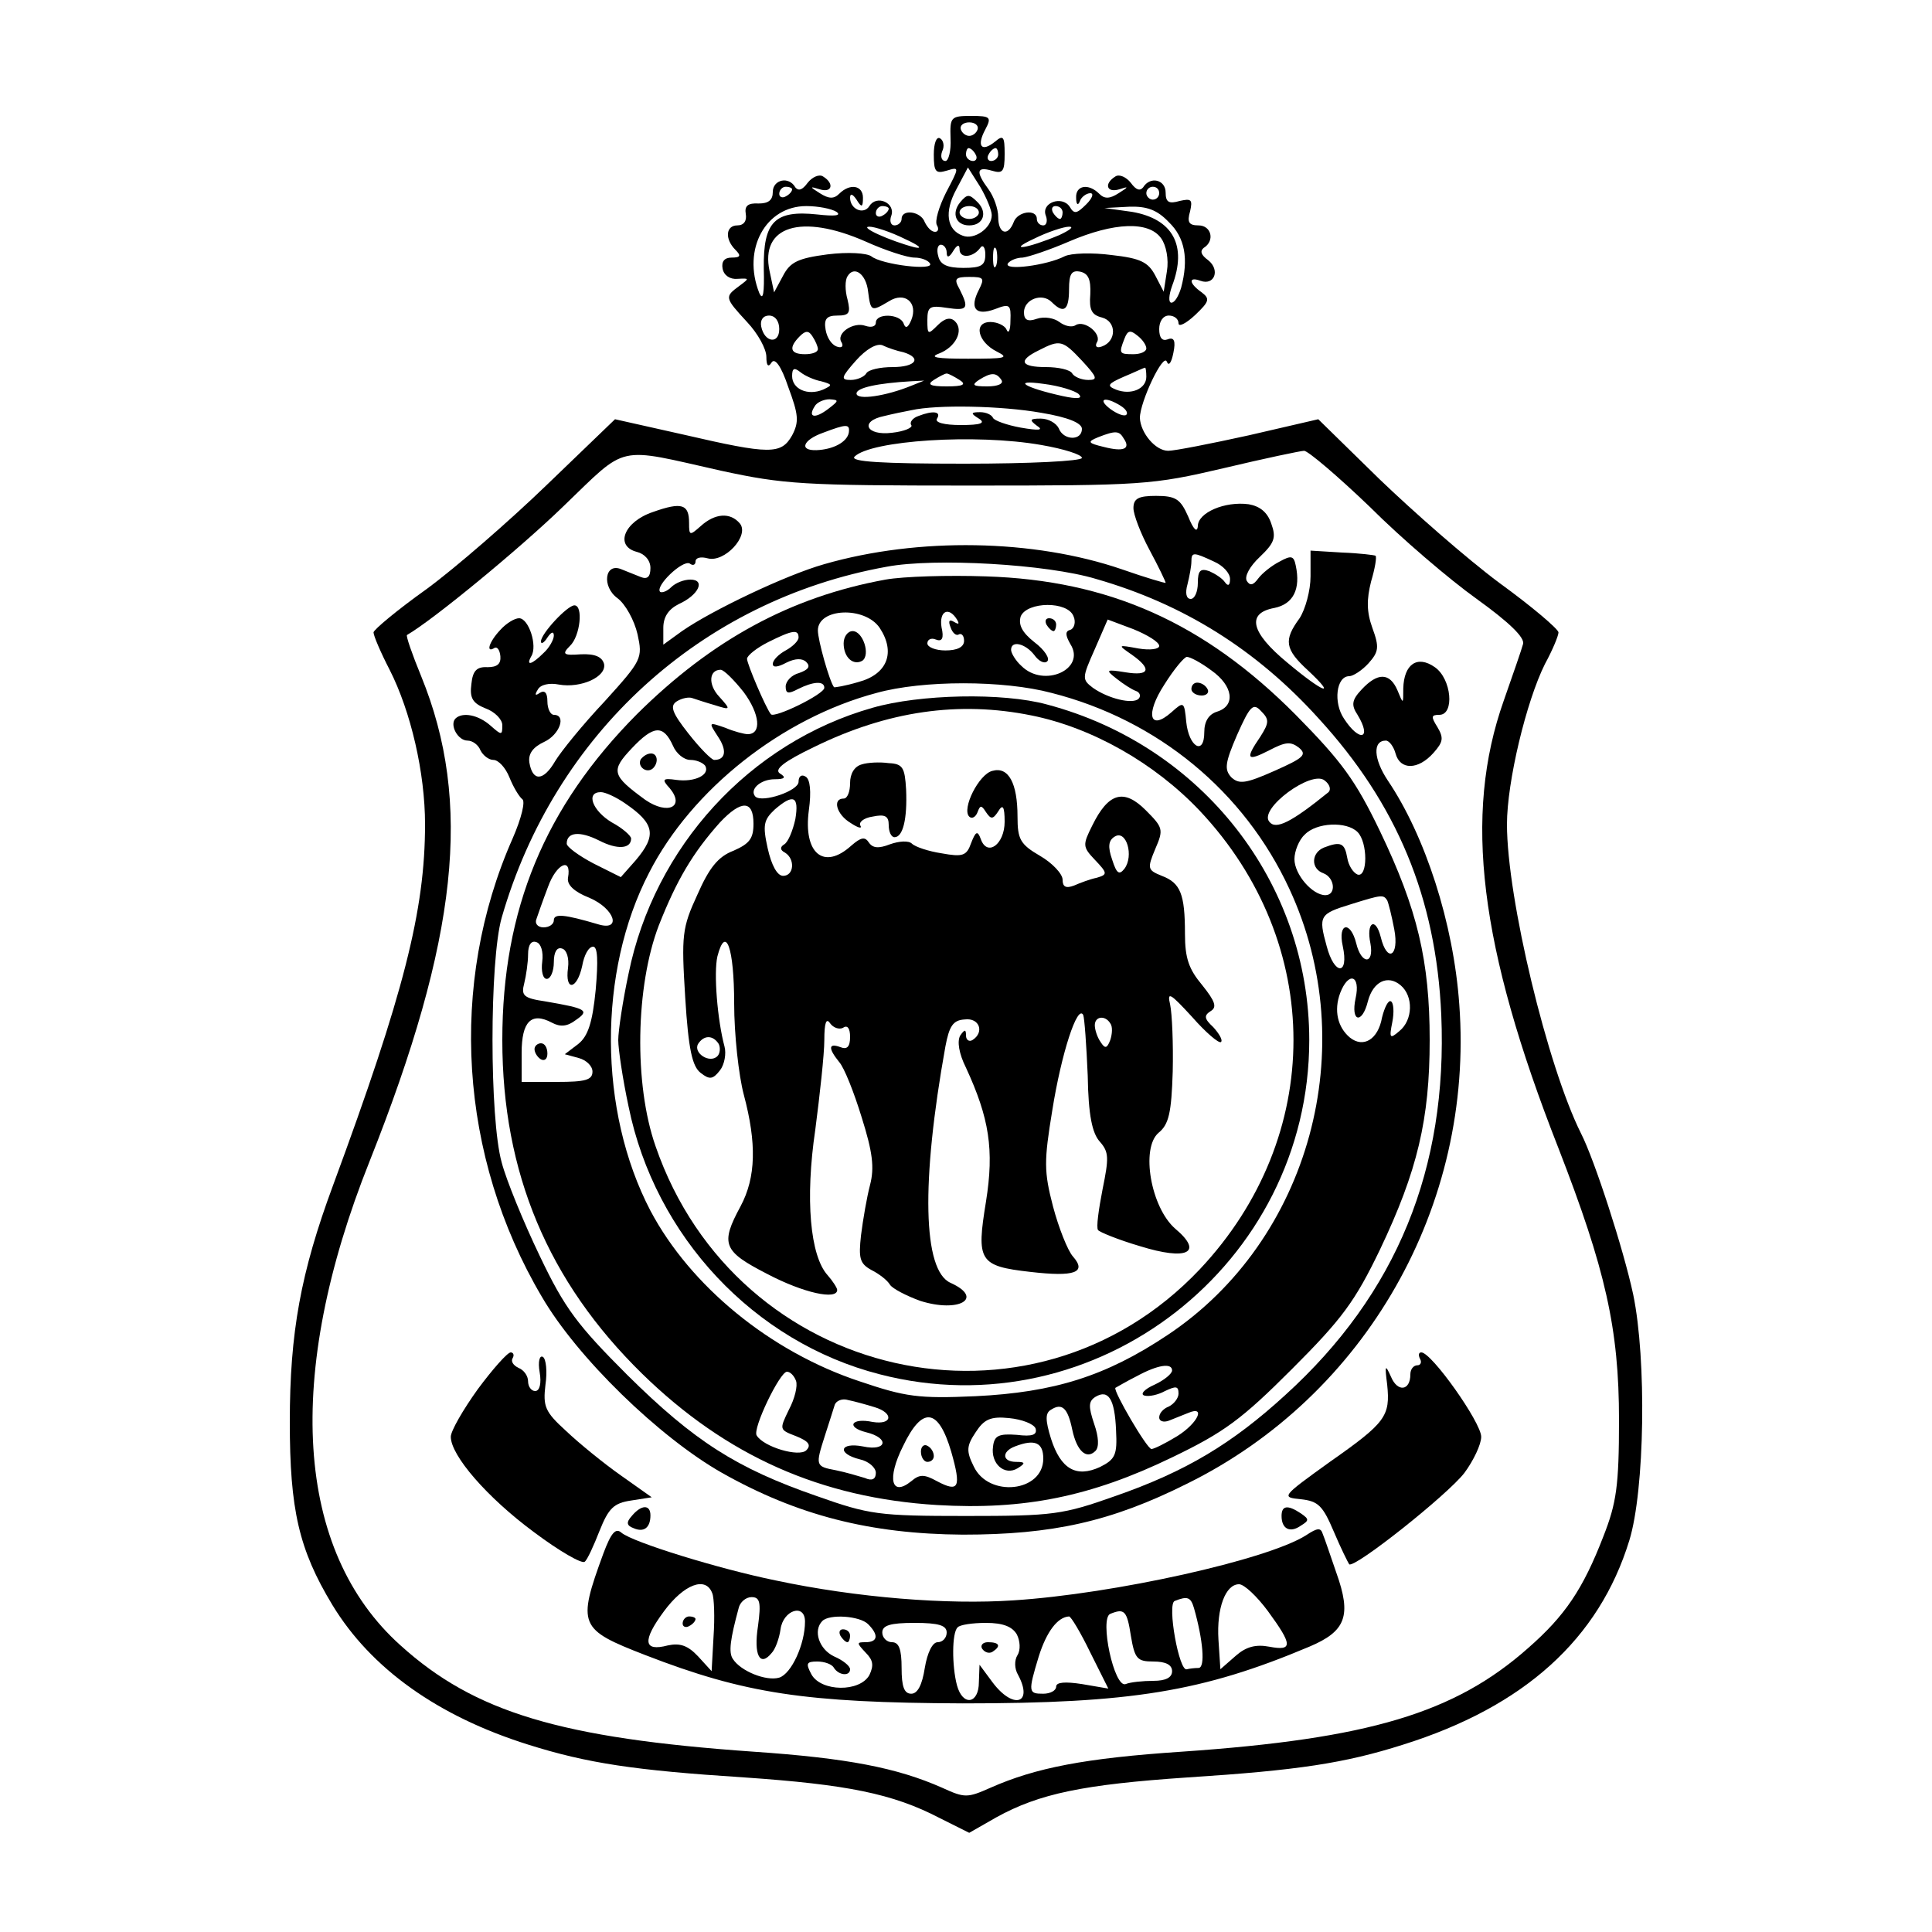
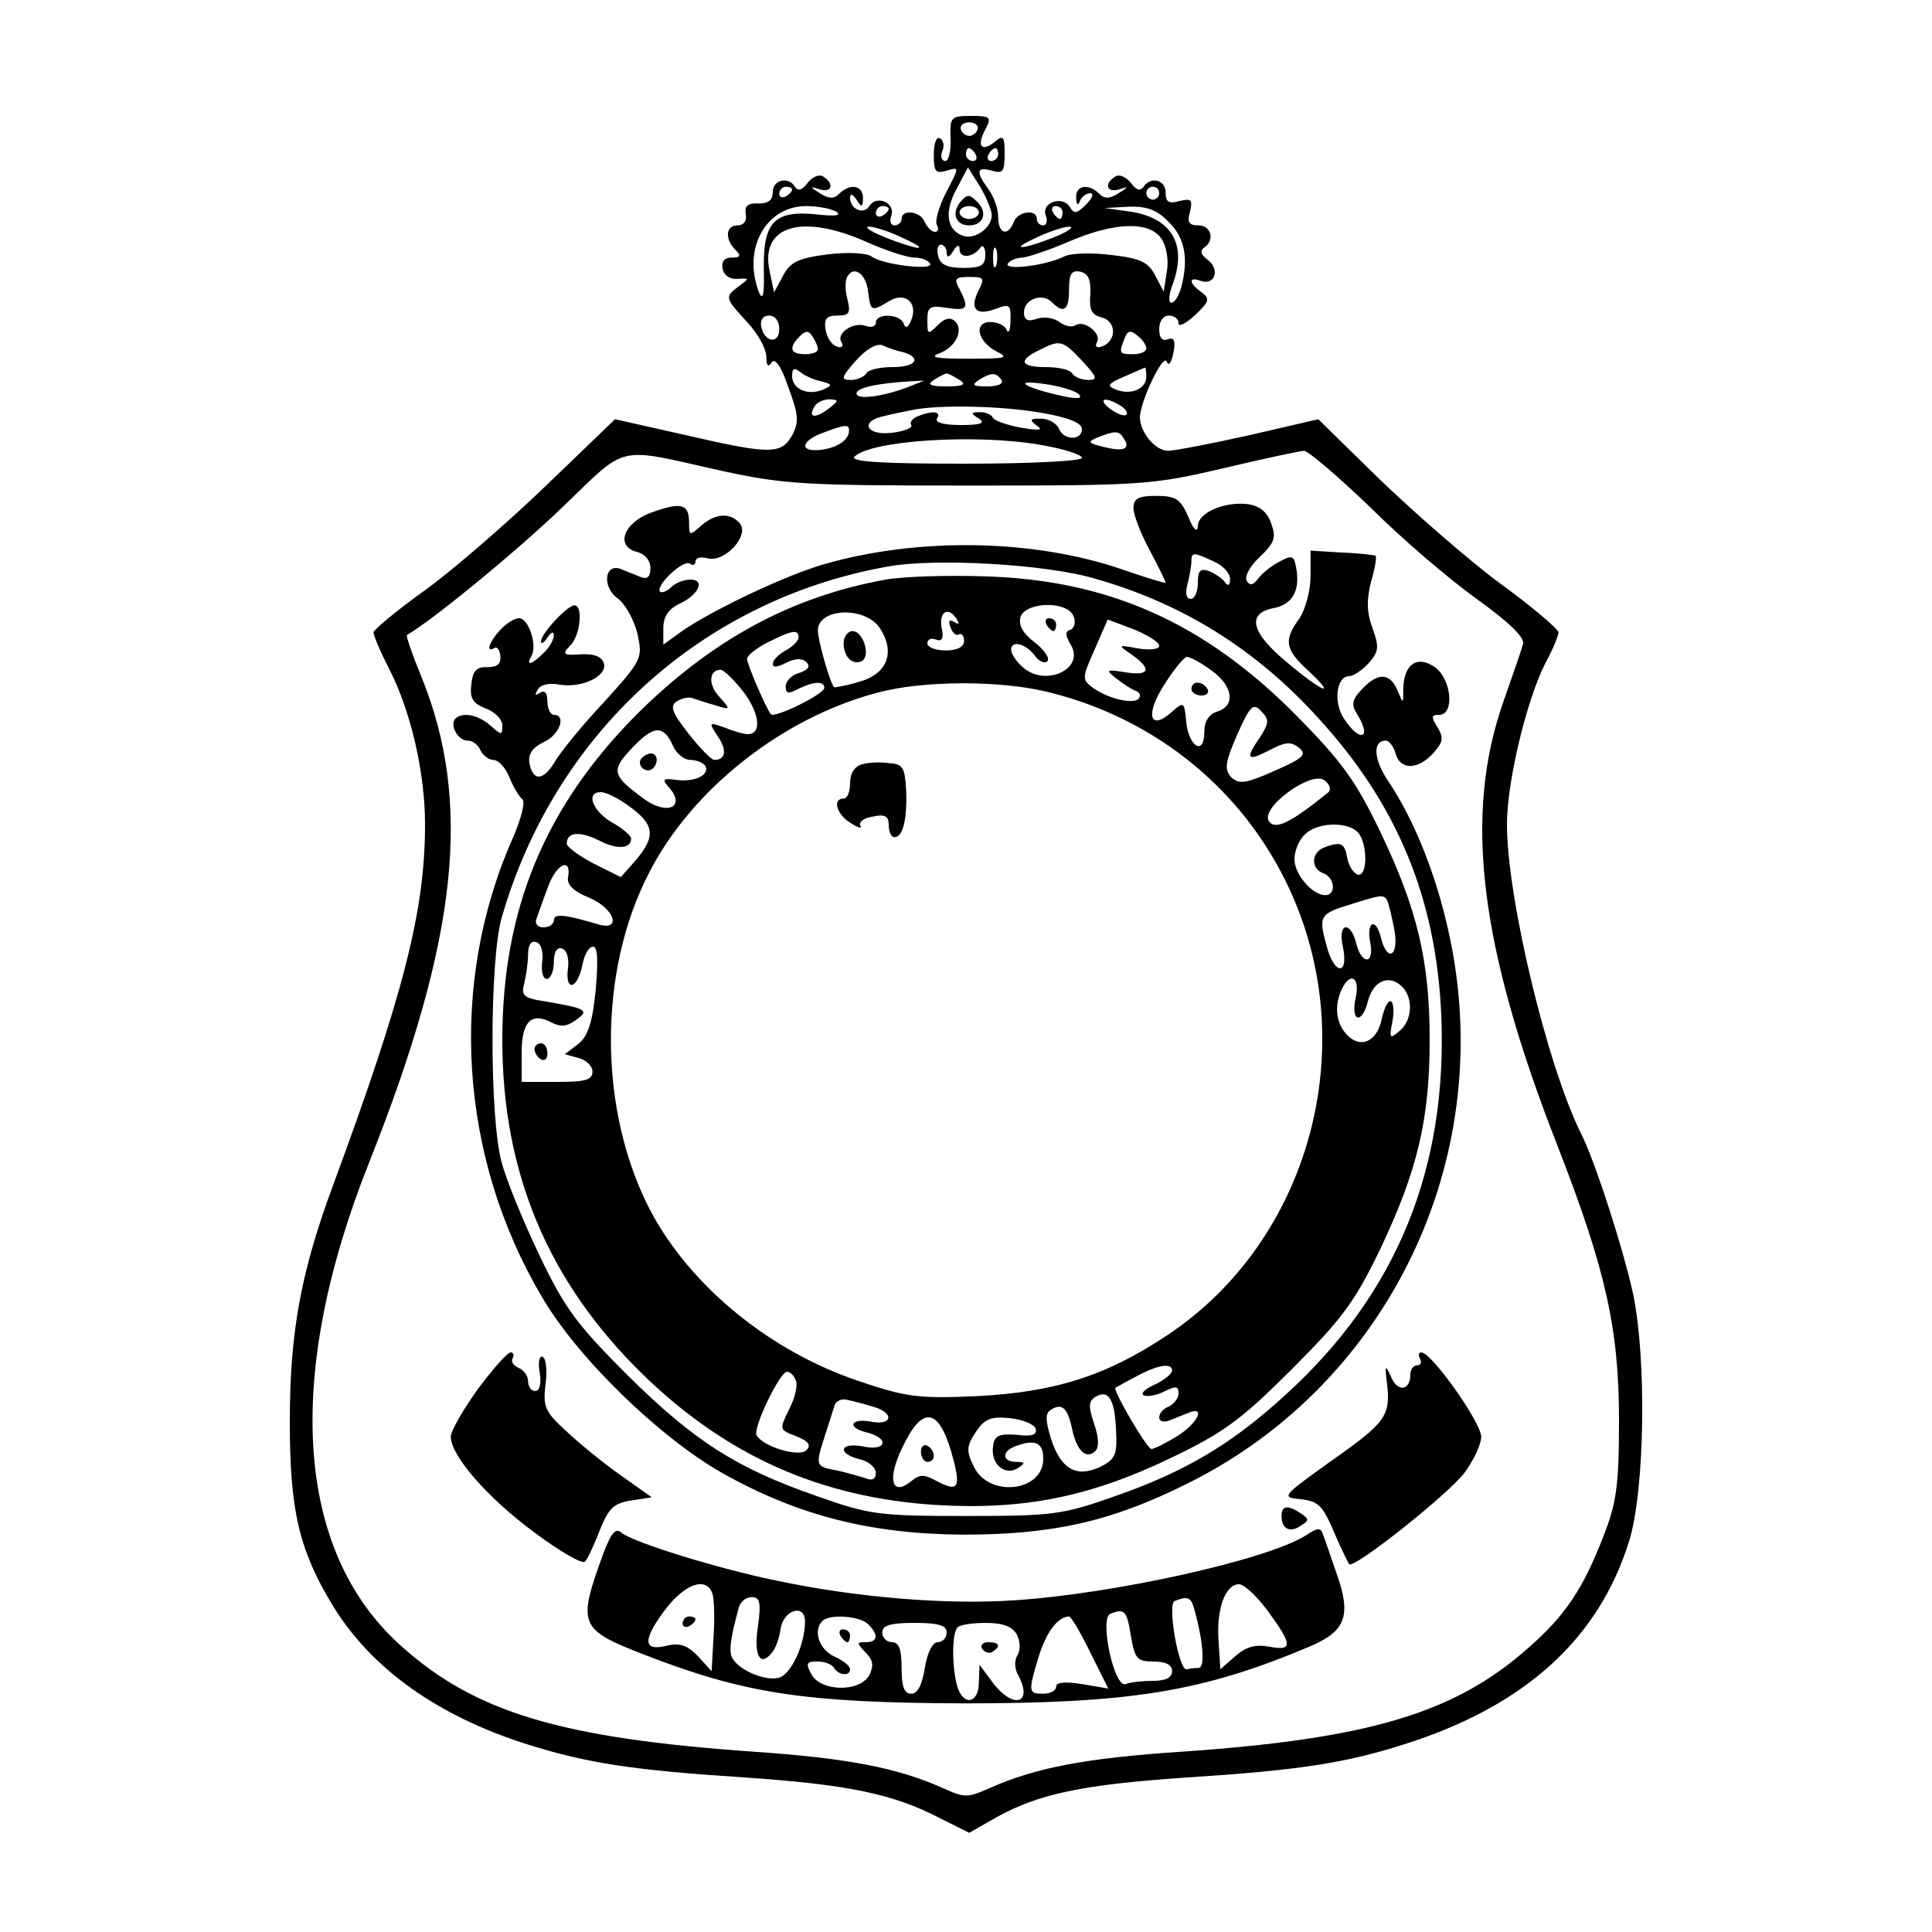
<svg xmlns="http://www.w3.org/2000/svg" version="1.0" width="300pt" height="300pt" viewBox="0 0 300 300" preserveAspectRatio="xMidYMid meet">
  <g transform="translate(0,300) scale(0.1,-0.1)" fill="#000000" stroke="none">
    <path d="M1476 2785 c1 -19 -3 -35 -8 -35 -6 0 -8 7 -5 15 4 8 2 17 -3 20 -6 4 -10 -8 -10 -25 0 -27 3 -30 20 -25 20 6 20 6 -1 -34 -11 -22 -18 -45 -14 -51 3 -5 2 -10 -3 -10 -6 0 -12 7 -16 15 -6 17 -36 21 -36 5 0 -5 -5 -10 -11 -10 -6 0 -8 7 -5 15 7 20 -23 33 -34 15 -9 -14 -30 -5 -30 13 0 7 4 6 10 -3 8 -13 10 -12 10 3 0 19 -20 23 -37 6 -8 -8 -16 -8 -30 1 -16 10 -16 11 0 6 19 -6 23 9 5 20 -6 4 -17 -1 -24 -10 -8 -11 -14 -13 -19 -7 -10 18 -35 12 -35 -7 0 -13 -7 -18 -22 -18 -17 1 -22 -4 -20 -16 2 -11 -3 -18 -13 -18 -18 0 -20 -21 -3 -38 9 -9 8 -12 -6 -12 -11 0 -16 -6 -14 -17 2 -11 12 -17 23 -16 19 1 19 1 3 -11 -23 -17 -23 -18 12 -56 17 -18 30 -42 30 -54 0 -14 3 -17 8 -9 5 8 15 -5 26 -38 16 -43 17 -54 6 -75 -17 -30 -34 -30 -168 1 l-107 24 -106 -102 c-58 -56 -142 -129 -187 -162 -45 -32 -82 -63 -82 -67 0 -5 11 -31 25 -58 33 -65 55 -160 55 -240 0 -134 -33 -263 -143 -561 -50 -135 -67 -228 -67 -367 0 -136 14 -198 66 -284 60 -99 164 -173 304 -217 92 -29 165 -40 336 -51 159 -11 230 -25 303 -63 l46 -23 42 24 c67 37 135 51 297 62 171 11 244 22 335 51 188 59 304 164 351 317 24 78 27 281 6 382 -15 70 -60 209 -81 250 -52 104 -115 365 -115 480 0 66 30 191 59 249 12 22 21 44 21 49 0 5 -41 40 -92 77 -51 38 -134 111 -186 161 l-95 93 -108 -25 c-59 -13 -115 -24 -125 -24 -20 0 -43 28 -44 51 0 25 37 103 42 87 3 -7 7 -1 10 14 4 19 1 25 -9 21 -8 -3 -13 2 -13 16 0 12 6 21 15 21 8 0 15 -5 15 -12 0 -6 11 -1 26 13 22 21 23 25 10 35 -20 14 -21 25 -2 18 22 -8 31 17 12 32 -11 8 -13 14 -7 19 18 11 12 35 -8 35 -15 0 -18 5 -13 22 4 18 2 20 -16 16 -17 -5 -22 -2 -22 13 0 20 -24 26 -35 8 -5 -6 -11 -4 -19 7 -7 9 -18 14 -24 10 -18 -11 -14 -26 6 -20 15 5 15 4 -1 -6 -14 -9 -22 -9 -30 -1 -17 17 -37 13 -36 -6 0 -11 3 -13 6 -5 2 6 10 12 16 12 6 0 3 -8 -6 -17 -15 -15 -19 -16 -26 -4 -12 18 -45 6 -37 -14 3 -8 1 -15 -4 -15 -6 0 -10 5 -10 10 0 16 -30 12 -36 -5 -9 -23 -24 -18 -24 8 0 13 -7 32 -15 43 -20 27 -19 36 5 29 17 -5 20 -2 20 26 0 27 -2 30 -15 19 -21 -17 -29 -7 -15 19 10 19 8 21 -22 21 -32 0 -33 -2 -32 -35z m42 14 c-2 -6 -8 -10 -13 -10 -5 0 -11 4 -13 10 -2 6 4 11 13 11 9 0 15 -5 13 -11z m-3 -39 c3 -5 1 -10 -4 -10 -6 0 -11 5 -11 10 0 6 2 10 4 10 3 0 8 -4 11 -10z m35 0 c0 -5 -5 -10 -11 -10 -5 0 -7 5 -4 10 3 6 8 10 11 10 2 0 4 -4 4 -10z m-10 -94 c0 -20 -27 -39 -45 -32 -25 9 -29 37 -10 72 l18 34 19 -30 c10 -17 18 -37 18 -44z m-310 40 c0 -3 -4 -8 -10 -11 -5 -3 -10 -1 -10 4 0 6 5 11 10 11 6 0 10 -2 10 -4z m570 -6 c0 -5 -4 -10 -10 -10 -5 0 -10 5 -10 10 0 6 5 10 10 10 6 0 10 -4 10 -10z m-501 -29 c8 -6 -3 -7 -30 -4 -66 7 -84 -11 -83 -84 1 -38 -1 -51 -7 -38 -27 68 10 135 73 135 18 0 39 -4 47 -9z m81 5 c0 -3 -4 -8 -10 -11 -5 -3 -10 -1 -10 4 0 6 5 11 10 11 6 0 10 -2 10 -4z m270 -6 c0 -5 -2 -10 -4 -10 -3 0 -8 5 -11 10 -3 6 -1 10 4 10 6 0 11 -4 11 -10z m165 -15 c25 -24 31 -57 19 -102 -4 -13 -10 -23 -15 -23 -5 0 -4 12 1 26 24 63 1 104 -62 115 l-43 6 38 2 c28 1 44 -5 62 -24z m-471 -30 c31 -14 65 -25 76 -25 10 0 21 -4 24 -9 8 -12 -75 -2 -91 11 -7 5 -36 7 -68 3 -46 -6 -58 -12 -69 -33 l-14 -26 -7 33 c-15 70 49 90 149 46z m61 4 c22 -10 29 -16 15 -13 -38 10 -87 32 -70 32 8 0 33 -8 55 -19z m240 6 c-50 -21 -83 -26 -40 -6 22 11 47 19 55 19 8 0 2 -5 -15 -13z m158 -5 c8 -11 12 -33 9 -51 l-5 -32 -13 25 c-11 21 -23 27 -68 32 -30 4 -63 3 -73 -2 -27 -14 -95 -23 -88 -11 4 5 14 9 23 9 9 1 42 12 72 25 70 30 124 32 143 5z m-333 -22 c0 -9 4 -8 10 2 6 10 10 11 10 3 0 -15 21 -13 32 2 4 6 8 1 8 -10 0 -17 -6 -21 -34 -21 -25 0 -36 5 -39 18 -3 10 -1 18 4 18 5 0 9 -6 9 -12z m77 -20 c-3 -7 -5 -2 -5 12 0 14 2 19 5 13 2 -7 2 -19 0 -25z m-199 -41 c4 -31 5 -31 32 -15 25 16 46 -2 35 -29 -5 -12 -9 -14 -12 -5 -6 15 -43 16 -43 1 0 -6 -7 -8 -16 -5 -19 7 -47 -12 -37 -26 3 -6 0 -9 -8 -6 -8 3 -15 14 -17 26 -3 17 2 22 18 22 19 0 21 4 16 25 -4 14 -4 30 0 36 10 17 29 4 32 -24z m345 -4 c-2 -24 2 -32 18 -36 23 -6 23 -37 0 -45 -8 -3 -11 0 -8 6 9 13 -19 36 -33 27 -6 -4 -17 -1 -25 5 -8 6 -23 9 -35 5 -14 -5 -20 -2 -20 10 0 20 28 31 43 16 19 -19 27 -13 27 20 0 24 4 30 18 27 12 -3 16 -12 15 -35z m-173 7 c-15 -29 -5 -41 25 -30 23 9 25 7 24 -18 0 -15 -3 -21 -6 -14 -2 6 -14 12 -25 12 -27 0 -20 -31 10 -46 20 -10 13 -11 -45 -11 -48 0 -61 2 -45 8 26 10 39 36 25 50 -7 7 -16 5 -27 -6 -15 -15 -16 -15 -16 8 0 21 4 23 30 19 33 -5 35 -1 20 29 -9 16 -7 19 15 19 23 0 24 -2 15 -20z m-310 -61 c0 -24 -23 -21 -28 4 -2 10 3 17 12 17 10 0 16 -9 16 -21z m60 -31 c0 -5 -9 -8 -20 -8 -23 0 -26 10 -8 28 9 9 14 9 20 -1 4 -6 8 -15 8 -19z m510 1 c0 -5 -9 -9 -20 -9 -22 0 -23 1 -14 24 5 13 9 14 20 5 8 -6 14 -15 14 -20z m-377 -6 c29 -9 19 -23 -17 -23 -19 0 -38 -4 -41 -10 -3 -5 -14 -10 -24 -10 -16 0 -15 4 8 30 16 18 32 27 41 24 8 -4 23 -9 33 -11z m277 -13 c24 -26 25 -30 10 -30 -11 0 -22 5 -25 10 -3 6 -22 10 -41 10 -39 0 -44 10 -11 26 33 17 37 16 67 -16z m-405 -32 c18 -5 18 -6 3 -13 -24 -10 -48 1 -48 21 0 12 3 14 13 6 6 -5 21 -12 32 -14z m505 7 c0 -19 -24 -29 -47 -20 -15 6 -13 9 12 20 17 7 31 14 33 14 1 1 2 -6 2 -14z m-290 -5 c11 -7 6 -10 -20 -10 -26 0 -31 3 -20 10 8 5 17 10 20 10 3 0 12 -5 20 -10z m65 0 c4 -6 -6 -10 -22 -10 -22 0 -25 2 -13 10 19 12 27 12 35 0z m-140 -9 c-39 -16 -85 -23 -85 -12 0 9 33 16 85 19 l20 1 -20 -8z m260 -13 c7 -7 -2 -8 -25 -3 -59 13 -80 26 -30 19 25 -3 50 -11 55 -16z m-389 -23 c-21 -16 -32 -13 -21 4 3 6 14 11 23 11 15 -1 15 -2 -2 -15z m454 5 c8 -5 12 -11 9 -14 -3 -3 -14 1 -25 9 -21 16 -8 20 16 5z m-123 -11 c42 -7 63 -16 63 -25 0 -19 -29 -18 -36 1 -4 8 -16 15 -28 15 -17 0 -18 -2 -6 -11 11 -7 4 -8 -25 -3 -22 4 -41 11 -43 15 -2 5 -11 9 -20 9 -15 0 -15 -2 -2 -10 11 -7 3 -10 -28 -10 -26 0 -41 4 -37 10 7 11 -6 13 -29 4 -9 -3 -14 -10 -11 -14 3 -4 -11 -10 -30 -12 -40 -5 -51 18 -12 26 12 3 31 7 42 9 40 9 140 7 202 -4z m-299 -31 c-3 -15 -25 -26 -50 -27 -28 -1 -21 16 10 27 37 14 42 14 40 0z m427 -9 c11 -16 0 -21 -31 -13 -25 6 -26 8 -9 15 28 11 33 10 40 -2z m-128 -10 c35 -6 63 -15 63 -20 0 -5 -81 -9 -182 -9 -129 0 -179 3 -171 11 25 25 188 36 290 18z m-497 -40 c97 -21 127 -23 385 -23 269 0 284 1 395 27 63 15 120 27 125 27 6 0 52 -39 102 -87 49 -49 124 -113 166 -143 50 -36 75 -60 72 -70 -2 -8 -16 -48 -30 -88 -63 -178 -38 -382 85 -695 73 -188 94 -280 94 -422 0 -102 -4 -129 -24 -180 -32 -83 -60 -124 -117 -174 -114 -101 -247 -141 -538 -161 -150 -10 -227 -25 -297 -56 -36 -16 -40 -16 -75 0 -70 31 -147 46 -293 56 -299 21 -433 61 -548 165 -164 147 -181 419 -48 752 137 345 160 557 80 753 -14 34 -24 63 -22 64 40 23 175 134 243 200 101 97 80 92 245 55z" />
    <path d="M1491 2686 c-14 -17 -7 -36 14 -36 22 0 29 20 13 36 -13 13 -16 13 -27 0z m29 -16 c0 -5 -7 -10 -15 -10 -8 0 -15 5 -15 10 0 6 7 10 15 10 8 0 15 -4 15 -10z" />
    <path d="M1760 2211 c0 -10 11 -39 25 -65 14 -26 25 -49 25 -51 0 -1 -31 8 -68 21 -137 47 -316 50 -462 8 -60 -17 -175 -72 -221 -104 l-29 -21 0 26 c0 17 8 29 24 37 31 14 42 38 18 38 -10 0 -23 -5 -30 -12 -6 -6 -14 -9 -17 -7 -8 9 35 50 46 44 5 -4 9 -2 9 3 0 6 8 8 19 5 26 -7 65 35 50 54 -15 18 -39 16 -61 -4 -17 -15 -18 -15 -18 5 0 29 -11 33 -56 17 -45 -15 -60 -53 -25 -62 12 -3 21 -13 21 -25 0 -14 -5 -18 -15 -14 -8 3 -22 9 -30 12 -26 11 -31 -27 -6 -45 12 -9 26 -34 31 -56 8 -37 7 -40 -51 -104 -34 -36 -68 -78 -77 -93 -18 -31 -35 -32 -40 -2 -2 14 6 24 23 32 24 11 35 42 15 42 -5 0 -10 9 -10 21 0 13 -4 18 -12 13 -7 -5 -8 -3 -3 5 4 8 18 11 33 8 34 -6 74 12 70 32 -3 11 -14 16 -36 15 -27 -2 -30 0 -17 13 16 15 21 63 7 63 -11 0 -52 -44 -52 -56 0 -5 5 -2 10 6 6 9 10 10 10 3 0 -6 -7 -19 -16 -27 -18 -18 -28 -21 -19 -5 10 16 -4 59 -19 59 -7 0 -20 -8 -29 -18 -18 -19 -23 -37 -9 -28 4 2 8 -3 9 -13 1 -12 -5 -17 -20 -17 -17 1 -23 -6 -25 -26 -3 -22 2 -30 22 -38 14 -5 26 -17 26 -26 0 -16 -1 -16 -18 -1 -19 17 -44 22 -55 11 -9 -10 4 -34 19 -34 8 0 17 -7 20 -15 4 -8 13 -15 20 -15 8 0 19 -12 25 -27 6 -15 15 -30 20 -34 5 -3 -1 -29 -15 -61 -100 -226 -83 -494 45 -711 55 -95 183 -219 280 -274 117 -66 230 -95 374 -96 139 0 230 20 348 79 278 137 446 432 423 744 -9 127 -53 262 -111 348 -22 33 -24 62 -3 62 5 0 12 -9 15 -20 7 -26 35 -26 59 1 15 17 16 23 6 40 -10 16 -10 19 3 19 24 0 19 56 -7 74 -27 19 -48 5 -49 -33 0 -25 0 -25 -9 -3 -12 28 -31 28 -56 1 -15 -16 -16 -24 -6 -39 23 -38 3 -43 -21 -6 -17 25 -12 66 8 66 6 0 20 9 30 20 16 18 17 25 6 55 -9 25 -9 44 -2 72 6 20 9 38 7 40 -1 1 -25 4 -52 5 l-49 3 0 -40 c0 -22 -8 -51 -17 -65 -25 -34 -23 -48 13 -81 46 -43 24 -35 -32 12 -57 47 -64 77 -20 85 29 6 41 29 33 66 -3 15 -7 16 -25 6 -12 -6 -27 -18 -33 -26 -8 -11 -13 -12 -18 -4 -4 7 5 23 20 37 23 22 26 30 18 52 -6 18 -18 27 -35 30 -37 5 -79 -13 -79 -34 -1 -11 -7 -5 -15 15 -12 27 -19 32 -50 32 -27 0 -35 -4 -35 -19z m125 -83 c14 -6 25 -18 25 -27 0 -10 -3 -12 -8 -5 -4 6 -15 13 -24 17 -14 5 -18 1 -18 -18 0 -14 -5 -25 -11 -25 -7 0 -9 9 -5 23 3 12 6 28 6 35 0 15 3 15 35 0z m-183 -27 c136 -39 249 -110 345 -216 122 -133 183 -279 191 -461 10 -238 -69 -433 -242 -590 -83 -76 -155 -119 -264 -157 -82 -29 -96 -31 -232 -31 -136 0 -150 2 -232 31 -124 43 -190 85 -294 188 -77 77 -97 103 -136 185 -25 52 -52 118 -59 145 -19 68 -19 313 0 380 82 285 309 493 598 545 74 14 249 4 325 -19z" />
    <path d="M1375 2100 c-148 -27 -270 -94 -386 -209 -143 -144 -209 -303 -209 -506 0 -206 71 -375 217 -518 131 -128 278 -193 458 -204 135 -8 239 13 365 74 81 39 108 59 186 137 78 78 98 105 137 186 58 122 77 202 77 325 0 123 -19 203 -77 324 -38 79 -59 108 -131 181 -142 143 -290 209 -481 215 -58 2 -128 0 -156 -5z m292 -57 c4 -9 1 -19 -5 -21 -8 -2 -8 -8 0 -22 25 -39 -41 -69 -76 -34 -9 8 -16 20 -16 25 0 15 22 10 36 -8 7 -10 16 -14 20 -10 5 4 -4 18 -20 30 -19 15 -25 27 -21 40 10 23 73 24 82 0z m-301 -18 c25 -38 12 -72 -33 -84 -20 -6 -38 -9 -38 -8 -7 9 -25 73 -25 88 0 35 73 38 96 4z m120 13 c4 -7 3 -8 -4 -4 -8 5 -10 2 -6 -8 3 -9 9 -14 13 -11 4 2 8 -2 8 -10 0 -10 -11 -15 -29 -15 -15 0 -28 5 -28 11 0 6 6 9 13 6 10 -4 13 2 9 19 -4 25 11 33 24 12z m314 -41 c0 -5 -14 -7 -32 -4 -33 6 -33 6 -10 -10 31 -22 27 -33 -10 -27 -31 5 -32 4 -14 -10 10 -8 24 -17 30 -19 6 -2 8 -8 4 -12 -9 -9 -47 0 -71 17 -17 13 -17 15 3 60 l20 46 40 -15 c22 -9 40 -20 40 -26z m-560 13 c0 -5 -9 -14 -20 -20 -11 -6 -20 -15 -20 -21 0 -6 8 -5 21 2 14 7 25 7 31 1 7 -7 3 -12 -11 -17 -12 -3 -21 -13 -21 -21 0 -11 4 -12 19 -4 24 12 41 13 41 2 0 -10 -78 -48 -83 -41 -8 10 -37 78 -37 86 0 5 15 17 33 26 38 19 47 20 47 7z m641 -51 c34 -24 38 -55 9 -64 -13 -4 -20 -15 -20 -32 0 -37 -24 -23 -28 16 -3 32 -4 32 -23 15 -34 -30 -41 -3 -11 43 15 24 31 43 35 43 5 0 22 -9 38 -21z m-726 -34 c25 -34 28 -65 6 -65 -5 0 -21 4 -35 10 -26 9 -26 9 -11 -14 14 -21 12 -36 -6 -36 -4 0 -22 18 -40 41 -26 33 -29 43 -18 50 8 5 19 7 24 5 6 -2 21 -7 35 -11 25 -8 25 -7 7 13 -18 19 -16 42 2 42 5 0 21 -16 36 -35z m478 -1 c165 -42 299 -153 369 -304 114 -245 32 -546 -189 -693 -96 -64 -176 -89 -298 -95 -89 -4 -109 -1 -180 23 -139 46 -263 148 -325 265 -81 155 -82 371 -2 525 66 129 206 240 353 279 72 20 197 20 272 0z m324 -68 c-24 -35 -21 -39 14 -21 25 13 33 14 46 4 13 -11 7 -16 -38 -36 -45 -20 -55 -21 -67 -10 -11 12 -10 22 9 66 20 45 25 50 37 37 13 -13 13 -18 -1 -40z m-912 -14 c5 -12 17 -22 27 -22 9 0 19 -4 23 -9 8 -14 -16 -26 -45 -22 -21 3 -23 1 -10 -13 24 -29 -3 -42 -38 -18 -52 38 -54 45 -21 80 34 36 49 37 64 4z m1018 -72 c-58 -47 -82 -59 -92 -46 -17 20 66 81 86 64 8 -6 10 -14 6 -18z m-1093 -17 c47 -32 50 -50 17 -89 l-23 -26 -42 21 c-23 12 -42 26 -42 31 0 18 20 20 50 5 29 -15 50 -13 50 3 0 4 -13 16 -30 25 -30 18 -41 47 -17 47 7 0 24 -8 37 -17z m1138 -45 c16 -16 16 -71 0 -66 -7 3 -14 14 -16 26 -4 23 -10 26 -36 16 -20 -8 -21 -33 -1 -40 18 -7 20 -34 3 -34 -20 0 -48 32 -48 56 0 12 7 30 16 38 18 19 65 21 82 4z m-1226 -71 c-2 -11 10 -22 33 -31 40 -17 51 -53 13 -41 -51 15 -68 17 -68 6 0 -6 -7 -11 -16 -11 -9 0 -14 6 -11 13 2 6 10 29 18 50 13 36 37 47 31 14z m1272 -35 c2 -4 7 -24 11 -45 8 -42 -11 -53 -21 -12 -8 32 -23 23 -16 -10 6 -33 -14 -33 -22 0 -9 36 -29 32 -21 -4 10 -46 -13 -46 -25 0 -13 47 -11 50 38 65 48 15 50 15 56 6z m-1312 -95 c-2 -15 1 -27 7 -27 6 0 11 12 11 26 0 16 5 24 13 21 7 -2 11 -15 9 -30 -5 -37 14 -34 22 3 3 17 10 30 17 30 7 0 8 -21 4 -67 -5 -51 -12 -72 -27 -84 l-21 -16 22 -6 c11 -3 21 -12 21 -21 0 -13 -11 -16 -55 -16 l-55 0 0 45 c0 49 15 64 47 47 13 -7 24 -6 37 4 22 15 17 18 -47 29 -34 5 -38 9 -33 28 3 12 6 33 6 45 0 15 5 22 13 19 7 -2 11 -15 9 -30z m1263 -57 c-8 -37 10 -41 19 -5 8 31 31 42 51 25 20 -17 19 -54 -2 -71 -15 -13 -16 -11 -11 14 3 15 2 30 -2 32 -4 3 -10 -9 -14 -25 -6 -34 -29 -48 -50 -31 -19 16 -25 42 -15 69 13 34 32 28 24 -8z m-285 -578 c0 -5 -12 -15 -27 -22 -16 -7 -23 -15 -16 -17 7 -2 21 1 32 7 17 8 21 8 21 -4 0 -7 -7 -16 -15 -20 -8 -3 -15 -10 -15 -17 0 -6 7 -8 15 -5 8 3 22 9 30 12 28 12 15 -16 -17 -36 -18 -11 -36 -20 -40 -20 -7 0 -60 91 -56 95 2 1 17 10 33 18 33 18 55 21 55 9z m-584 -16 c3 -8 -2 -28 -11 -45 -15 -31 -15 -31 11 -41 20 -8 24 -14 16 -22 -11 -11 -66 5 -77 23 -7 10 36 99 47 99 5 0 11 -6 14 -14z m497 -77 c2 -38 -1 -45 -25 -57 -37 -17 -61 -3 -76 44 -9 29 -9 40 0 45 17 11 26 3 33 -31 7 -33 22 -47 36 -33 6 6 5 22 -2 42 -9 27 -9 35 2 42 20 12 30 -3 32 -52z m-375 36 c30 -9 28 -28 -3 -23 -33 7 -42 -8 -10 -16 37 -9 32 -30 -5 -22 -36 7 -41 -11 -5 -20 14 -3 25 -13 25 -21 0 -10 -6 -13 -17 -8 -10 3 -30 9 -45 12 -32 6 -32 7 -17 54 6 19 13 40 15 47 2 7 12 11 21 8 10 -2 28 -7 41 -11z m119 -69 c16 -56 12 -64 -22 -46 -20 11 -27 11 -40 0 -31 -25 -38 4 -13 54 30 63 55 60 75 -8z m131 36 c3 -10 -5 -13 -29 -10 -28 2 -35 -1 -37 -18 -4 -27 18 -46 38 -34 13 8 12 10 -2 10 -22 0 -23 16 -2 24 31 12 44 6 44 -19 0 -52 -85 -61 -108 -12 -12 24 -11 32 3 53 13 20 23 25 52 22 20 -2 38 -9 41 -16z" />
    <path d="M1625 2030 c3 -5 8 -10 11 -10 2 0 4 5 4 10 0 6 -5 10 -11 10 -5 0 -7 -4 -4 -10z" />
    <path d="M1310 2001 c0 -22 15 -35 29 -27 13 9 1 46 -15 46 -8 0 -14 -9 -14 -19z" />
    <path d="M1850 1930 c0 -5 7 -10 16 -10 8 0 12 5 9 10 -3 6 -10 10 -16 10 -5 0 -9 -4 -9 -10z" />
-     <path d="M1355 1901 c-191 -54 -339 -216 -379 -413 -9 -42 -16 -89 -16 -103 0 -14 7 -61 16 -103 41 -202 195 -366 390 -416 336 -87 667 171 667 519 0 244 -166 457 -407 521 -69 19 -198 16 -271 -5z m247 -12 c94 -19 191 -74 261 -148 194 -206 194 -506 0 -712 -262 -277 -719 -174 -845 191 -34 97 -31 249 5 343 28 71 53 113 95 160 33 35 52 35 52 -2 0 -23 -6 -31 -31 -42 -24 -9 -38 -27 -56 -68 -24 -52 -25 -63 -19 -160 5 -81 11 -107 24 -117 14 -11 19 -10 30 4 7 9 10 26 7 37 -11 41 -17 114 -11 140 13 50 26 13 26 -73 0 -48 7 -112 15 -142 20 -75 19 -128 -5 -173 -32 -59 -27 -70 41 -105 57 -30 109 -41 109 -25 0 3 -7 14 -15 23 -27 30 -35 118 -19 226 7 54 14 117 14 139 0 27 3 35 9 26 5 -7 14 -10 20 -7 7 5 11 -1 11 -14 0 -16 -5 -20 -15 -16 -19 7 -19 -2 -2 -23 8 -9 23 -47 35 -86 17 -54 20 -78 13 -105 -5 -19 -11 -54 -14 -78 -4 -36 -2 -44 16 -54 12 -6 25 -16 29 -23 4 -6 25 -17 47 -25 60 -19 100 4 47 28 -43 19 -46 156 -8 367 6 32 12 41 30 42 23 3 31 -20 12 -32 -5 -3 -10 0 -10 7 0 10 -2 10 -9 0 -5 -9 -2 -28 9 -50 36 -78 44 -127 31 -208 -15 -92 -11 -100 69 -109 69 -8 88 -1 66 24 -8 9 -22 44 -31 78 -14 54 -14 70 -1 149 14 88 39 165 48 148 2 -5 5 -47 7 -94 1 -62 7 -90 19 -103 14 -16 14 -25 4 -74 -6 -31 -10 -59 -7 -63 2 -3 31 -15 65 -25 74 -23 99 -10 55 27 -38 33 -54 125 -26 149 16 13 20 31 22 95 1 43 -1 90 -4 104 -5 21 0 18 34 -19 21 -24 42 -42 45 -39 3 3 -3 13 -12 23 -14 13 -15 18 -4 25 10 6 7 15 -13 40 -21 25 -27 42 -27 80 0 62 -7 79 -36 90 -22 9 -23 11 -10 42 13 30 12 33 -15 60 -34 34 -58 27 -83 -24 -15 -30 -15 -33 4 -53 20 -21 20 -23 3 -28 -10 -2 -26 -8 -35 -12 -13 -5 -18 -2 -18 9 0 9 -16 26 -35 37 -31 18 -35 26 -35 61 0 52 -14 78 -39 71 -21 -5 -48 -59 -36 -71 4 -4 10 -1 13 7 4 11 6 11 13 0 8 -12 11 -11 19 1 7 12 10 8 10 -16 0 -35 -27 -55 -37 -27 -5 14 -8 12 -15 -6 -7 -20 -13 -22 -46 -16 -20 3 -41 10 -46 15 -5 5 -20 4 -34 -1 -18 -7 -27 -6 -33 3 -6 9 -12 8 -27 -5 -43 -39 -75 -12 -66 55 4 29 2 48 -5 52 -6 4 -11 1 -11 -8 0 -14 -56 -33 -67 -23 -10 11 8 27 30 27 16 0 18 3 8 9 -9 6 5 18 53 41 114 56 225 72 338 49z m-367 -161 c-4 -18 -11 -35 -17 -39 -7 -4 -7 -9 1 -13 16 -10 14 -36 -3 -36 -9 0 -18 16 -24 43 -8 36 -6 44 11 60 29 25 38 21 32 -15z m511 -77 c-8 -10 -12 -8 -19 14 -7 20 -6 30 4 36 18 11 30 -30 15 -50z m-22 -240 c4 -5 3 -17 0 -26 -5 -13 -8 -14 -15 -3 -5 7 -9 19 -9 26 0 14 16 16 24 3z m-608 -32 c3 -6 2 -15 -2 -19 -12 -12 -38 5 -30 19 9 14 23 14 32 0z" />
    <path d="M1338 1813 c-11 -3 -18 -14 -18 -29 0 -13 -4 -24 -10 -24 -18 0 -11 -25 11 -38 12 -8 18 -9 15 -4 -3 5 5 12 19 14 19 4 25 1 25 -13 0 -11 4 -19 9 -19 13 0 20 28 18 74 -2 34 -5 40 -27 41 -14 2 -33 1 -42 -2z" />
    <path d="M995 1821 c-6 -11 9 -23 19 -14 9 9 7 23 -3 23 -6 0 -12 -4 -16 -9z" />
    <path d="M830 1371 c0 -6 5 -13 10 -16 6 -3 10 1 10 9 0 9 -4 16 -10 16 -5 0 -10 -4 -10 -9z" />
    <path d="M1430 746 c0 -9 5 -16 10 -16 6 0 10 4 10 9 0 6 -4 13 -10 16 -5 3 -10 -1 -10 -9z" />
    <path d="M742 843 c-23 -32 -42 -65 -42 -74 0 -29 56 -94 129 -148 40 -30 75 -50 79 -46 4 3 14 25 23 48 14 35 22 43 49 47 l32 5 -48 34 c-27 19 -65 50 -85 69 -33 30 -36 38 -32 72 3 20 1 40 -4 43 -5 3 -8 -7 -5 -24 3 -17 0 -29 -7 -29 -6 0 -11 7 -11 15 0 9 -7 18 -15 21 -8 4 -12 10 -9 15 3 5 1 9 -3 9 -5 0 -28 -26 -51 -57z" />
    <path d="M2205 890 c3 -5 1 -10 -4 -10 -6 0 -11 -6 -11 -14 0 -26 -20 -28 -30 -4 -9 20 -10 19 -6 -12 5 -49 -2 -59 -89 -120 -75 -54 -76 -55 -45 -58 27 -3 34 -10 51 -50 11 -26 22 -48 24 -51 8 -7 153 108 179 142 14 19 26 44 26 56 0 22 -77 131 -93 131 -4 0 -5 -4 -2 -10z" />
-     <path d="M981 646 c-9 -10 -8 -15 3 -19 16 -7 26 1 26 20 0 17 -14 17 -29 -1z" />
    <path d="M1990 646 c0 -20 13 -27 30 -15 13 8 13 10 0 19 -21 14 -30 12 -30 -4z" />
    <path d="M937 588 c-41 -112 -38 -118 65 -158 155 -60 248 -74 493 -75 261 0 372 18 538 88 57 24 66 48 42 115 -9 26 -18 53 -21 60 -3 10 -8 10 -26 -2 -60 -38 -298 -91 -454 -101 -103 -7 -243 4 -370 31 -88 18 -221 59 -239 74 -9 8 -16 0 -28 -32z m169 -62 c3 -7 4 -38 2 -67 l-3 -54 -21 23 c-16 17 -28 21 -47 17 -38 -10 -40 7 -6 53 31 42 65 55 75 28z m863 -28 c38 -52 39 -62 2 -55 -21 4 -36 0 -52 -14 l-24 -21 -3 46 c-3 49 11 86 32 86 8 0 28 -19 45 -42z m-792 -23 c-7 -45 3 -64 21 -42 6 6 12 23 14 37 4 30 38 41 38 12 0 -35 -21 -81 -40 -87 -20 -6 -60 10 -72 29 -7 10 -4 31 9 79 2 9 11 17 20 17 13 0 15 -8 10 -45z m677 28 c14 -49 18 -93 7 -93 -6 0 -14 -1 -18 -2 -12 -5 -31 101 -19 106 20 8 25 6 30 -11z m-98 -43 c6 -36 10 -40 35 -40 19 0 29 -5 29 -15 0 -10 -10 -15 -29 -15 -16 0 -36 -2 -43 -5 -18 -7 -41 102 -24 109 22 9 26 5 32 -34z m-408 18 c17 -17 15 -28 -4 -28 -14 0 -14 -1 0 -16 12 -12 13 -20 6 -35 -15 -27 -75 -26 -90 1 -9 17 -8 20 9 20 11 0 23 -4 26 -10 8 -12 25 -13 25 -2 0 5 -11 14 -25 20 -23 11 -33 40 -18 55 11 11 58 8 71 -5z m345 -44 l28 -56 -41 7 c-26 4 -40 3 -40 -4 0 -6 -9 -11 -20 -11 -23 0 -24 2 -7 58 12 38 29 61 47 62 3 0 18 -25 33 -56z m-223 31 c0 -8 -6 -15 -14 -15 -8 0 -16 -16 -20 -40 -4 -26 -11 -40 -21 -40 -11 0 -15 11 -15 40 0 29 -4 40 -15 40 -8 0 -15 7 -15 15 0 11 12 15 50 15 38 0 50 -4 50 -15z m109 -3 c5 -10 6 -24 1 -32 -5 -8 -5 -21 1 -31 24 -45 -8 -54 -40 -11 l-20 27 -1 -27 c0 -34 -25 -38 -34 -5 -8 30 -8 82 1 90 3 4 23 7 44 7 27 0 41 -6 48 -18z" />
    <path d="M1060 479 c0 -5 5 -7 10 -4 6 3 10 8 10 11 0 2 -4 4 -10 4 -5 0 -10 -5 -10 -11z" />
-     <path d="M1305 460 c3 -5 8 -10 11 -10 2 0 4 5 4 10 0 6 -5 10 -11 10 -5 0 -7 -4 -4 -10z" />
+     <path d="M1305 460 c3 -5 8 -10 11 -10 2 0 4 5 4 10 0 6 -5 10 -11 10 -5 0 -7 -4 -4 -10" />
    <path d="M1525 440 c4 -6 11 -8 16 -5 14 9 11 15 -7 15 -8 0 -12 -5 -9 -10z" />
  </g>
</svg>